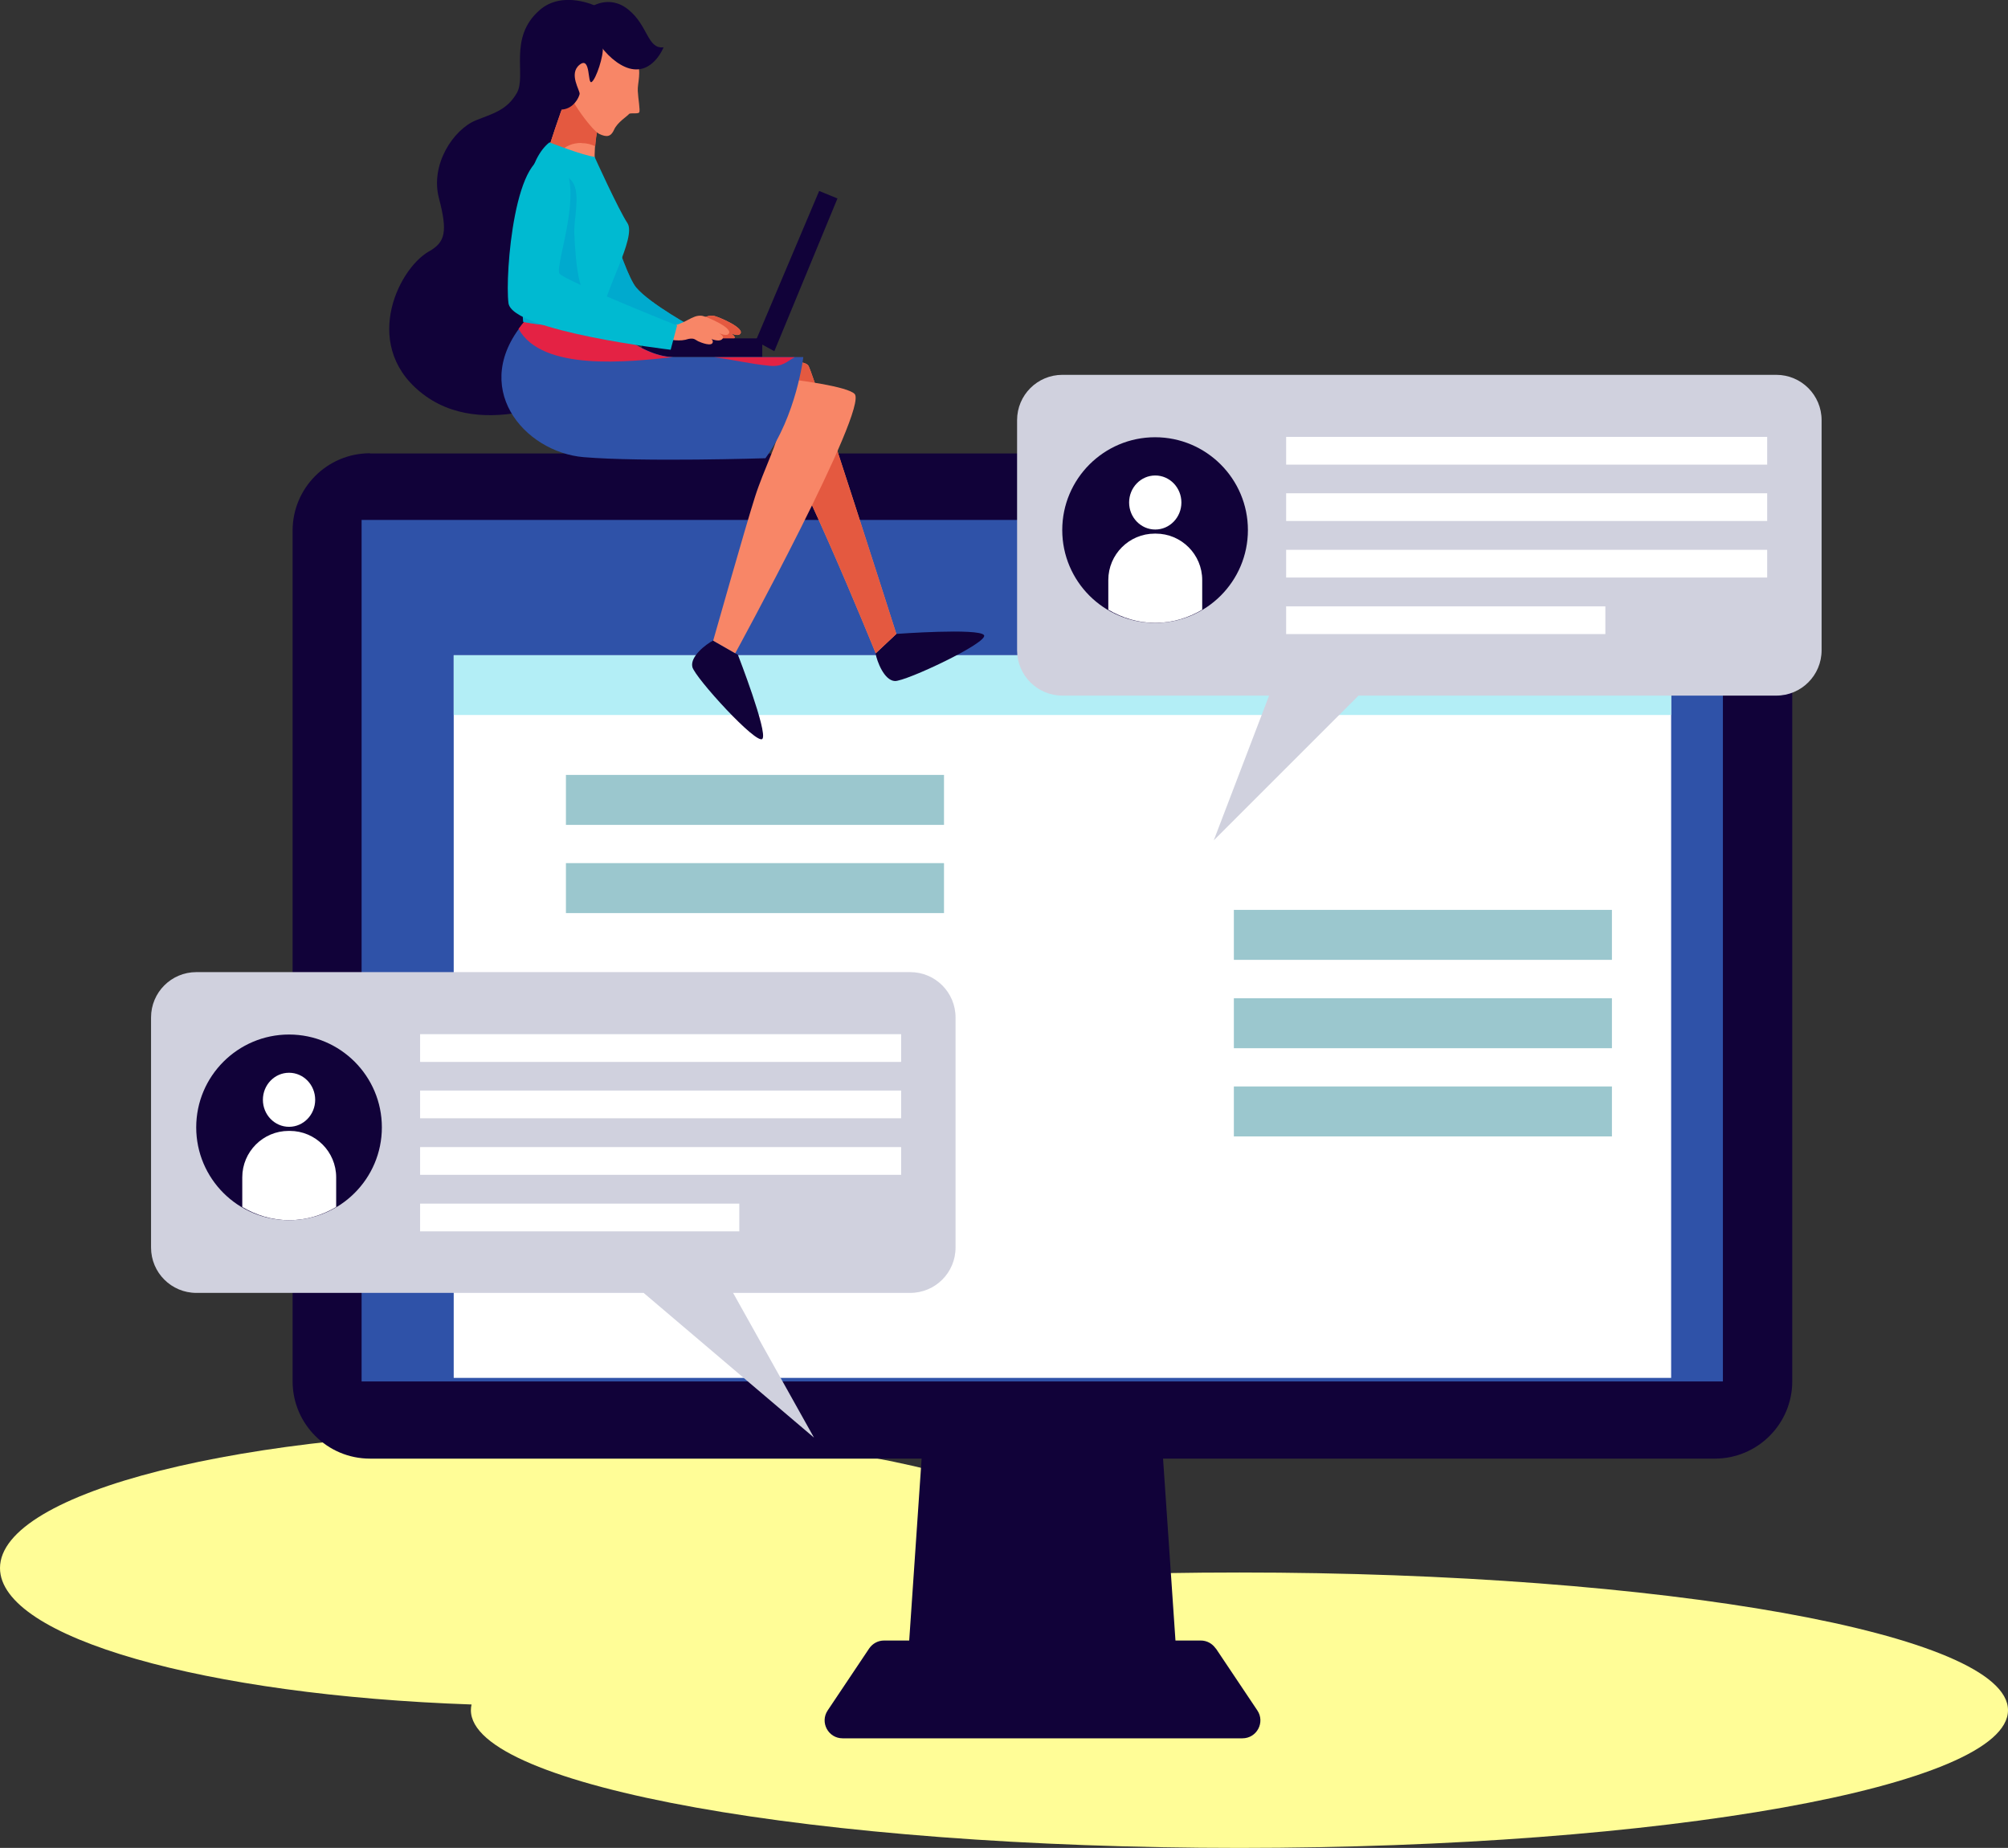
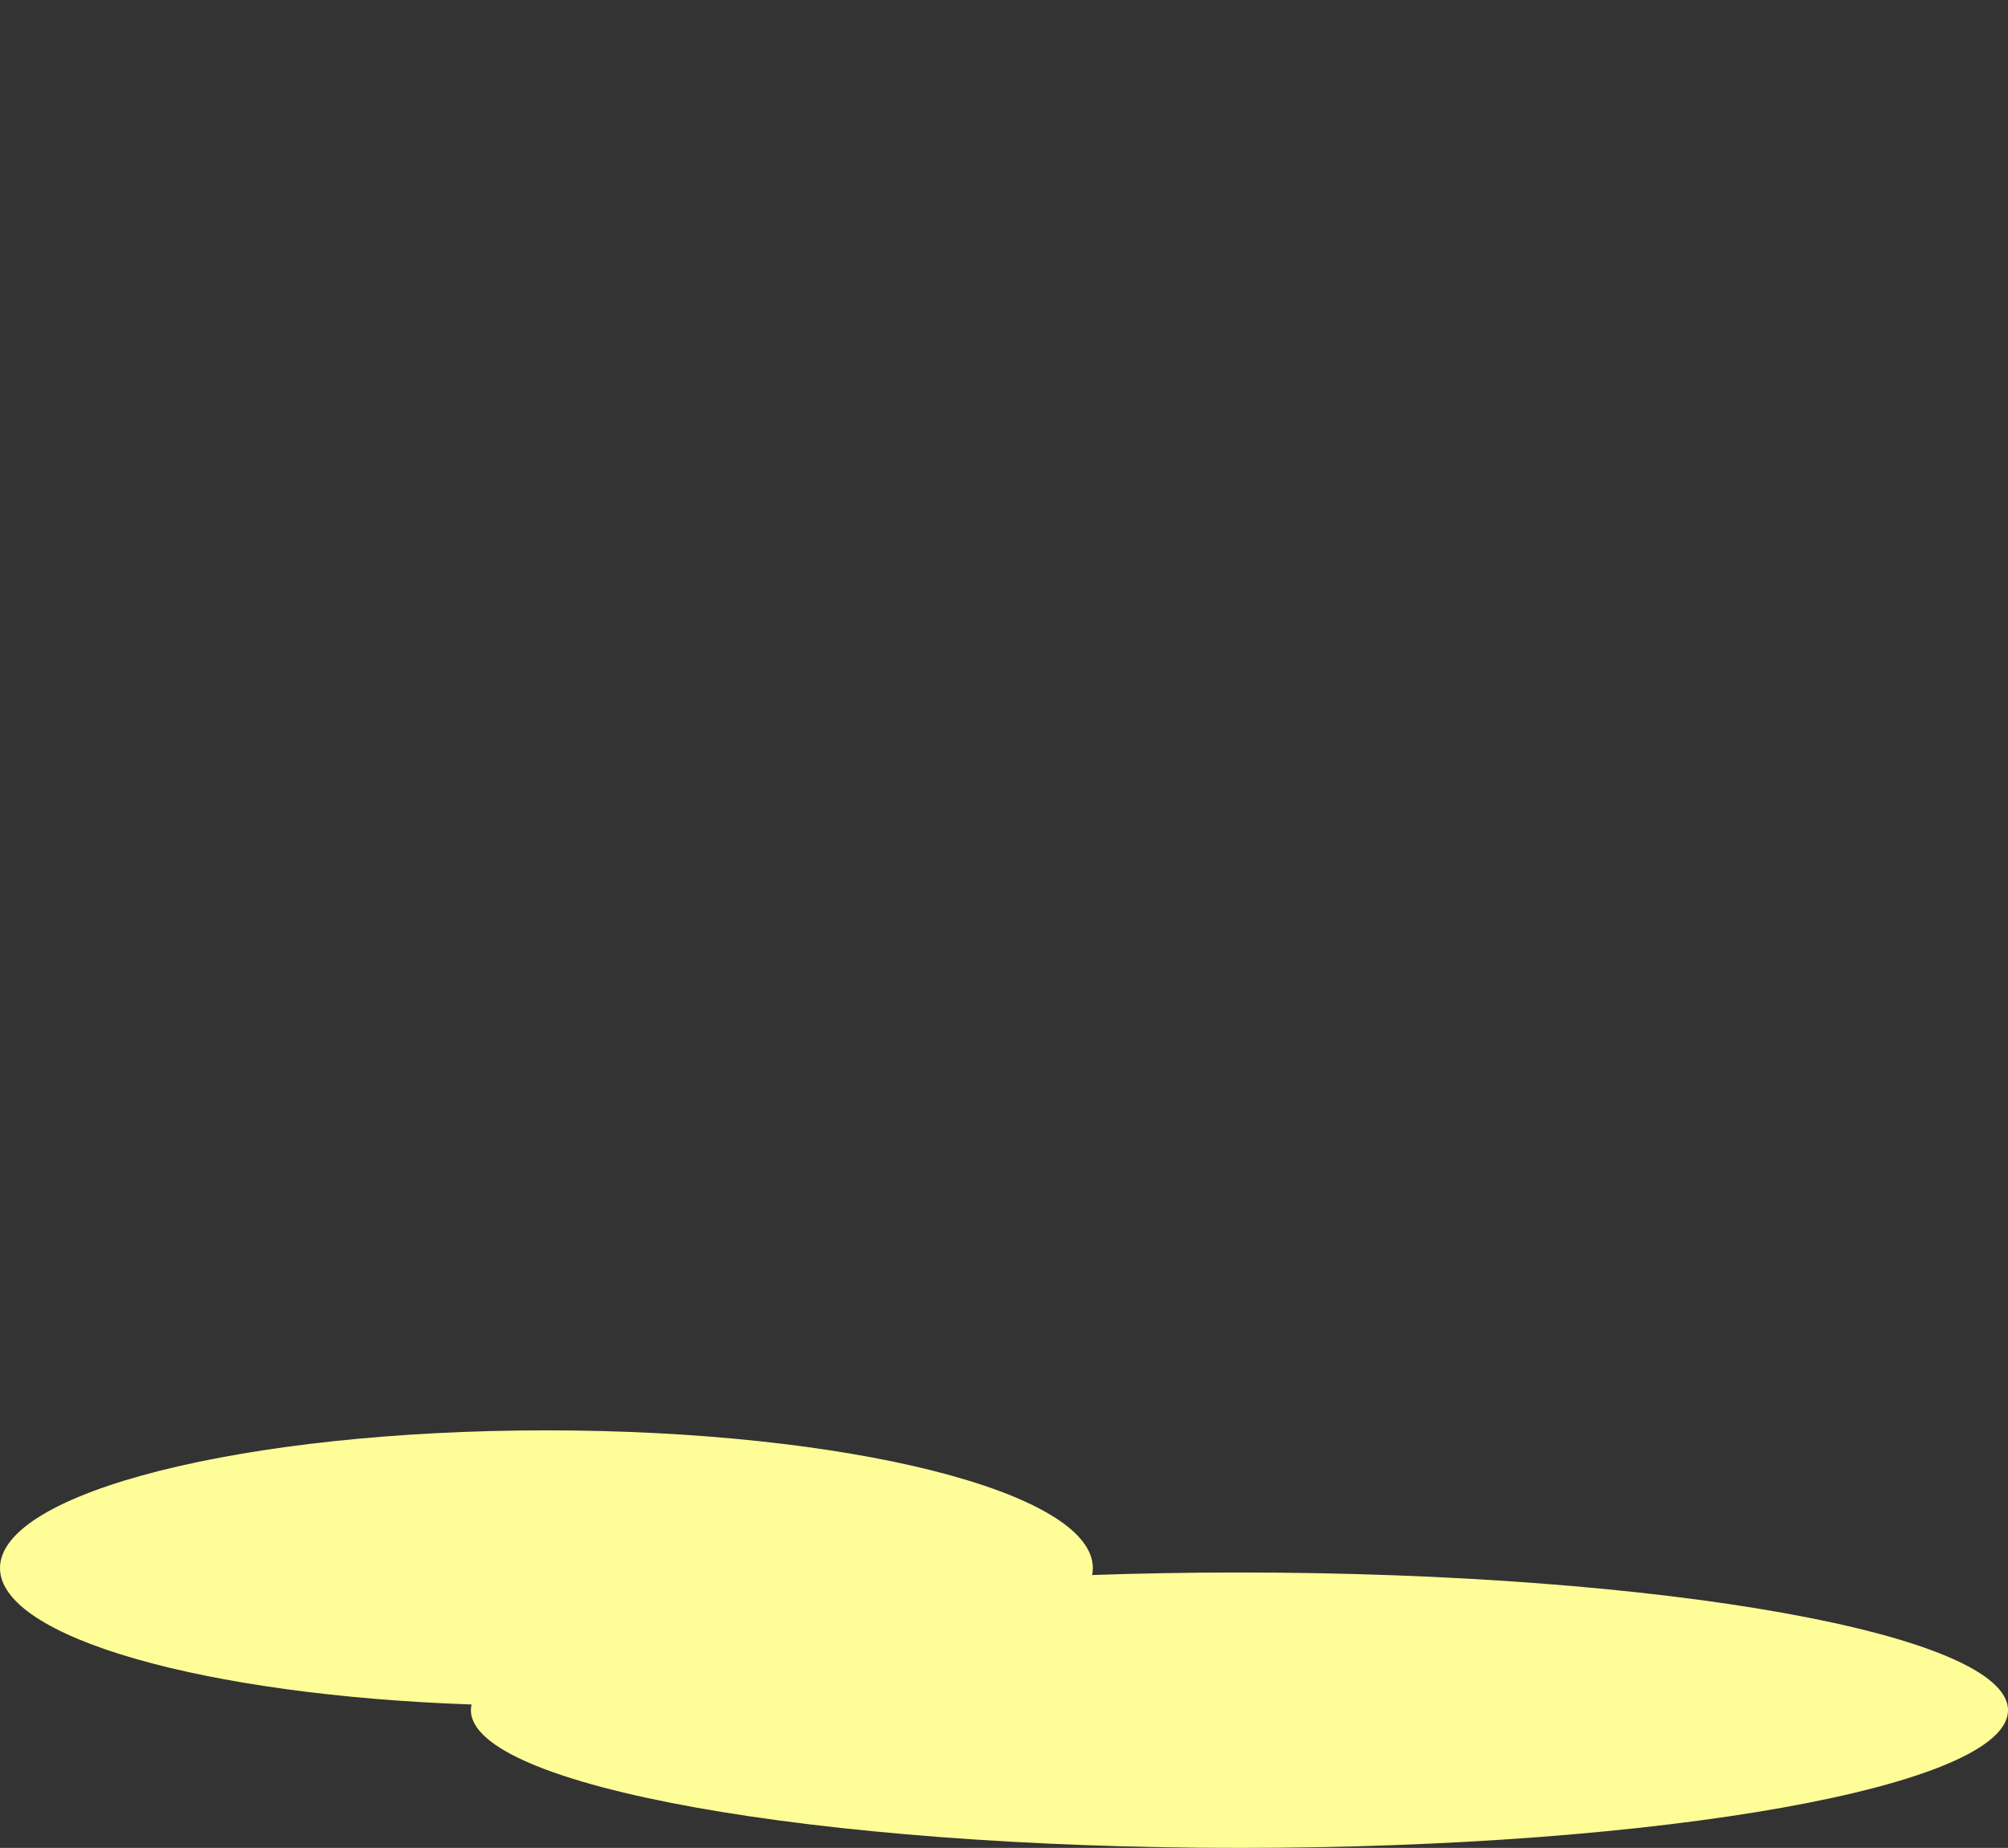
<svg xmlns="http://www.w3.org/2000/svg" width="226" height="208" viewBox="0 0 226 208" fill="none">
  <rect x="0" y="0" width="226" height="208" fill="#333333" stroke="none" />
  <path fill-rule="evenodd" clip-rule="evenodd" d="M122.923 177.284C122.974 177.025 123 176.763 123 176.5C123 167.94 95.466 161 61.5 161C27.535 161 0 167.94 0 176.5C0 184.34 23.095 190.82 53.073 191.856C53.025 192.069 53 192.284 53 192.5C53 201.06 91.727 208 139.5 208C187.273 208 226 201.06 226 192.5C226 183.94 187.273 177 139.5 177C133.83 177 128.288 177.098 122.923 177.284Z" fill="#FFFD97" />
  <g clip-path="url(#clip0_5_677)">
    <path d="M132.766 191.522H101.863L104.405 154.254H130.224L132.766 191.522Z" fill="#110239" />
    <path d="M136.829 185.557C136.449 184.997 135.828 184.657 135.148 184.657H99.501C98.821 184.657 98.201 184.997 97.82 185.557L93.157 192.523C92.256 193.864 93.217 195.665 94.838 195.665H139.831C141.453 195.665 142.413 193.864 141.513 192.523L136.849 185.557H136.829Z" fill="#110239" />
    <path d="M41.638 51.038H193.011C197.815 51.038 201.718 54.941 201.718 59.744V155.475C201.718 160.279 197.815 164.182 193.011 164.182H41.638C36.835 164.182 32.932 160.279 32.932 155.475V59.724C32.932 54.92 36.835 51.018 41.638 51.018V51.038Z" fill="#110239" />
    <path d="M193.912 58.523H40.698V155.495H193.912V58.523Z" fill="#2F52A8" />
    <path d="M188.087 73.754H51.065V155.095H188.087V73.754Z" fill="white" />
-     <path d="M188.087 73.754H51.065V80.479H188.087V73.754Z" fill="#B3EEF6" />
    <path d="M181.422 102.416H138.871V108.04H181.422V102.416Z" fill="#9BC7CE" />
    <path d="M181.422 112.363H138.871V117.987H181.422V112.363Z" fill="#9BC7CE" />
    <path d="M181.422 122.291H138.871V127.915H181.422V122.291Z" fill="#9BC7CE" />
    <path d="M106.247 87.224H63.695V92.849H106.247V87.224Z" fill="#9BC7CE" />
    <path d="M106.247 97.152H63.695V102.776H106.247V97.152Z" fill="#9BC7CE" />
    <path d="M66.877 19.094C66.877 19.094 70.04 30.502 71.601 32.364C73.162 34.225 78.246 36.987 78.246 36.987L76.905 39.369C76.905 39.369 67.678 34.665 66.076 30.822C65.136 28.581 64.515 26.639 64.215 24.918C63.955 23.497 62.914 19.994 63.434 18.593C63.775 17.673 66.177 17.192 66.917 19.114L66.877 19.094Z" fill="#00BAD1" />
    <g style="mix-blend-mode:multiply" opacity="0.65">
      <path d="M66.877 19.094C66.877 19.094 70.04 30.502 71.601 32.364C73.162 34.225 78.246 36.987 78.246 36.987L76.905 39.369C76.905 39.369 67.678 34.665 66.076 30.822C65.136 28.581 64.515 26.639 64.215 24.918C63.955 23.497 62.914 19.994 63.434 18.593C63.775 17.673 66.177 17.192 66.917 19.114L66.877 19.094Z" fill="#00A1CC" />
    </g>
    <path d="M98.561 73.534L100.882 71.353C100.882 71.353 110.209 70.672 110.75 71.493C111.29 72.313 101.903 76.737 100.702 76.656C99.501 76.576 98.701 74.435 98.541 73.534H98.561Z" fill="#110239" />
    <path d="M81.468 42.01C81.468 42.01 90.275 39.769 91.015 41.21C91.736 42.671 100.882 71.352 100.882 71.352L98.561 73.534C98.561 73.534 88.753 49.316 85.911 46.794C83.069 44.272 80.167 43.011 81.488 42.01H81.468Z" fill="#F88667" />
    <path d="M81.468 42.01C81.468 42.01 90.275 39.769 91.015 41.21C91.736 42.671 100.882 71.352 100.882 71.352L98.561 73.534C98.561 73.534 88.753 49.316 85.911 46.794C83.069 44.272 80.167 43.011 81.488 42.01H81.468Z" fill="#E45940" />
    <path d="M76.925 36.727C77.585 36.547 78.146 36.326 78.766 35.986C79.266 35.726 79.727 35.466 80.327 35.546C80.748 35.606 84.13 37.007 83.229 37.647C82.929 37.847 82.209 37.487 81.908 37.387C81.488 37.247 81.068 37.027 80.667 36.867C81.028 36.867 82.869 37.627 82.669 38.048C82.329 38.808 80.467 37.787 80.047 37.547C80.367 37.607 81.528 38.028 81.528 38.448C81.528 39.108 80.167 38.548 79.867 38.408C79.647 38.288 79.487 38.148 79.246 38.108C78.966 38.068 78.686 38.188 78.426 38.248C77.965 38.348 77.465 38.328 76.985 38.268C76.704 38.248 76.044 38.308 75.904 38.068C75.764 37.807 75.864 37.227 76.084 37.047C76.324 36.847 76.644 36.807 76.945 36.727H76.925Z" fill="#F88667" />
    <path d="M76.925 36.727C77.585 36.547 78.146 36.326 78.766 35.986C79.266 35.726 79.727 35.466 80.327 35.546C80.748 35.606 84.13 37.007 83.229 37.647C82.929 37.847 82.209 37.487 81.908 37.387C81.488 37.247 81.068 37.027 80.667 36.867C81.028 36.867 82.869 37.627 82.669 38.048C82.329 38.808 80.467 37.787 80.047 37.547C80.367 37.607 81.528 38.028 81.528 38.448C81.528 39.108 80.167 38.548 79.867 38.408C79.647 38.288 79.487 38.148 79.246 38.108C78.966 38.068 78.686 38.188 78.426 38.248C77.965 38.348 77.465 38.328 76.985 38.268C76.704 38.248 76.044 38.308 75.904 38.068C75.764 37.807 75.864 37.227 76.084 37.047C76.324 36.847 76.644 36.807 76.945 36.727H76.925Z" fill="#E45940" />
    <path d="M92.196 21.496L94.257 22.337L87.152 39.529L85.051 38.388L92.196 21.496Z" fill="#110239" />
    <path d="M85.791 38.088H72.241V40.189H85.791V38.088Z" fill="#110239" />
    <path d="M48.283 28.301C50.105 27.26 50.405 26.119 49.404 22.316C48.403 18.513 51.025 14.59 53.547 13.55C55.409 12.789 57.03 12.449 58.171 10.467C59.291 8.486 57.15 4.263 60.733 1.14C63.334 -1.141 67.077 0.68 67.077 0.68C67.878 0.24 68.218 4.923 68.278 8.446C63.755 15.371 65.036 24.438 66.697 32.203C66.737 32.404 66.797 32.564 66.857 32.724C66.497 38.728 66.217 43.712 66.217 43.712C66.217 43.712 55.328 49.877 47.923 44.593C40.517 39.309 44.661 30.362 48.303 28.281L48.283 28.301Z" fill="#110239" />
    <path d="M80.287 72.113L83.049 73.694C83.049 73.694 86.432 82.401 85.811 83.161C85.191 83.922 78.206 76.256 77.925 75.075C77.645 73.894 79.466 72.513 80.267 72.093L80.287 72.113Z" fill="#110239" />
    <path d="M76.764 41.49C76.764 41.49 94.538 42.731 96.179 44.332C97.82 45.934 82.749 73.534 82.749 73.534L80.267 72.113C80.267 72.113 83.99 58.983 84.971 55.941C85.931 52.899 87.813 49.236 87.453 48.756C87.112 48.275 69.199 50.977 69.339 45.913C69.479 40.87 76.745 41.49 76.745 41.49H76.764Z" fill="#F88667" />
    <path d="M68.018 11.528C68.018 11.528 66.157 16.612 67.297 20.395L61.073 18.894C61.073 18.894 63.615 10.387 64.716 8.946C65.796 7.485 68.038 11.548 68.038 11.548L68.018 11.528Z" fill="#F88667" />
    <path d="M65.416 16.091C63.375 16.091 62.314 17.593 62.234 19.174L61.073 18.894C61.073 18.894 63.615 10.387 64.716 8.946C65.796 7.485 68.038 11.548 68.038 11.548C68.038 11.548 67.197 13.83 66.997 16.472C66.557 16.252 66.057 16.111 65.456 16.111L65.416 16.091Z" fill="#E45940" />
    <path d="M68.658 4.903C68.658 4.903 71.08 6.064 71.661 7.025C72.241 7.986 71.741 9.347 71.781 10.227C71.821 11.108 72.081 12.449 71.941 12.649C71.801 12.869 70.92 12.649 70.78 12.849C70.64 13.049 69.479 13.77 69.119 14.591C68.758 15.411 68.278 15.471 67.438 15.071C66.597 14.671 63.374 10.407 63.334 8.406C63.294 6.404 66.277 4.083 68.678 4.903H68.658Z" fill="#F88667" />
    <path d="M66.597 2.201C66.597 2.201 67.718 4.463 67.838 5.344C67.958 6.244 67.097 8.886 66.597 9.226C66.097 9.567 66.517 6.264 65.236 7.285C63.955 8.306 65.316 10.207 65.236 10.587C65.156 10.968 64.576 12.229 63.255 12.329C61.934 12.449 59.752 5.864 61.193 4.243C62.634 2.601 65.076 2.181 66.597 2.181V2.201Z" fill="#110239" />
    <path d="M66.377 0.88C66.377 0.88 68.498 -0.721 70.72 1.08C72.942 2.862 72.862 5.544 74.683 5.324C74.683 5.324 73.482 8.426 70.84 7.705C68.198 6.965 65.456 2.762 66.377 0.9V0.88Z" fill="#110239" />
    <path d="M59.151 36.026L67.397 35.406C67.397 35.406 71.681 40.189 75.924 40.189H90.415C90.415 40.189 89.634 46.794 86.151 51.578C86.151 51.578 72.401 52.018 65.696 51.458C58.991 50.897 52.627 43.512 59.191 36.026H59.151Z" fill="#2F52A8" />
    <path d="M58.371 37.007C58.611 36.687 58.851 36.367 59.131 36.046L67.377 35.426C67.377 35.426 71.561 40.069 75.724 40.209C70.68 40.73 61.033 41.831 58.371 37.027V37.007Z" fill="#E42244" />
    <path d="M86.572 41.17C84.47 40.97 82.429 40.47 80.367 40.209H89.454C88.553 40.67 88.113 41.33 86.572 41.17Z" fill="#E42244" />
    <path d="M61.853 16.031C61.853 16.031 65.636 17.512 66.917 17.652C66.917 17.652 69.579 23.537 70.62 25.118C71.661 26.699 67.998 32.783 67.778 35.425C67.778 35.425 65.576 37.527 58.891 36.226C58.891 36.226 57.15 19.714 61.833 16.031H61.853Z" fill="#00BAD1" />
    <g style="mix-blend-mode:multiply" opacity="0.65">
      <path d="M60.833 19.534C61.994 18.993 63.995 19.534 64.576 20.715C65.276 22.156 64.576 24.697 64.635 26.259C64.716 27.9 64.836 30.061 65.236 31.663C65.556 32.904 66.377 34.445 67.418 35.686C66.557 36.206 64.075 37.247 58.911 36.246C58.911 36.246 57.85 26.179 59.612 20.014C60.092 19.854 60.532 19.694 60.833 19.554V19.534Z" fill="#00A1CC" />
    </g>
    <path d="M75.624 36.727C76.284 36.547 76.844 36.326 77.465 35.986C77.965 35.726 78.426 35.466 79.026 35.546C79.447 35.606 82.829 37.007 81.928 37.647C81.628 37.847 80.908 37.487 80.607 37.387C80.187 37.247 79.767 37.027 79.366 36.867C79.727 36.867 81.568 37.627 81.368 38.048C81.028 38.808 79.166 37.787 78.746 37.547C79.066 37.607 80.227 38.028 80.227 38.448C80.227 39.108 78.866 38.548 78.566 38.408C78.346 38.288 78.186 38.148 77.945 38.108C77.665 38.068 77.385 38.188 77.125 38.248C76.664 38.348 76.164 38.328 75.684 38.268C75.403 38.248 74.743 38.308 74.603 38.068C74.463 37.807 74.563 37.227 74.783 37.047C75.023 36.847 75.343 36.807 75.644 36.727H75.624Z" fill="#F88667" />
    <path d="M76.204 36.647L75.484 39.369C75.484 39.369 57.65 37.288 57.23 34.125C56.81 30.963 57.95 16.232 62.254 17.773C66.557 19.294 62.314 29.982 62.974 30.803C63.635 31.623 76.184 36.627 76.184 36.627L76.204 36.647Z" fill="#00BAD1" />
    <path d="M102.444 109.421H22.104C19.282 109.421 17 111.703 17 114.525V140.424C17 143.246 19.282 145.528 22.104 145.528H72.441L91.616 161.82L82.509 145.528H102.444C105.266 145.528 107.547 143.246 107.547 140.424V114.525C107.547 111.703 105.266 109.421 102.444 109.421Z" fill="#D0D1DE" />
    <path d="M101.423 116.406H47.283V119.528H101.423V116.406Z" fill="white" />
    <path d="M101.423 122.751H47.283V125.873H101.423V122.751Z" fill="white" />
    <path d="M101.423 129.115H47.283V132.238H101.423V129.115Z" fill="white" />
    <path d="M83.209 135.48H47.283V138.603H83.209V135.48Z" fill="white" />
    <path d="M42.979 126.894C42.979 132.658 38.296 137.342 32.532 137.342C26.767 137.342 22.084 132.658 22.084 126.894C22.084 121.13 26.767 116.446 32.532 116.446C38.296 116.446 42.979 121.13 42.979 126.894Z" fill="#110239" />
    <path d="M32.532 126.834C34.156 126.834 35.474 125.472 35.474 123.792C35.474 122.111 34.156 120.749 32.532 120.749C30.907 120.749 29.589 122.111 29.589 123.792C29.589 125.472 30.907 126.834 32.532 126.834Z" fill="white" />
    <path d="M32.592 127.294H32.492C29.609 127.294 27.268 129.636 27.268 132.518V135.861C28.829 136.781 30.61 137.342 32.552 137.342C34.493 137.342 36.274 136.781 37.836 135.861V132.518C37.836 129.636 35.494 127.294 32.612 127.294H32.592Z" fill="white" />
    <path d="M199.916 42.191H119.576C116.754 42.191 114.473 44.472 114.473 47.294V73.194C114.473 76.016 116.754 78.298 119.576 78.298H142.834L136.609 94.59L152.901 78.298H199.916C202.738 78.298 205.02 76.016 205.02 73.194V47.294C205.02 44.472 202.738 42.191 199.916 42.191Z" fill="#D0D1DE" />
    <path d="M198.896 49.176H144.755V52.298H198.896V49.176Z" fill="white" />
    <path d="M198.896 55.521H144.755V58.643H198.896V55.521Z" fill="white" />
    <path d="M198.896 61.886H144.755V65.008H198.896V61.886Z" fill="white" />
    <path d="M180.682 68.25H144.755V71.372H180.682V68.25Z" fill="white" />
    <path d="M140.452 59.664C140.452 65.428 135.768 70.112 130.004 70.112C124.24 70.112 119.556 65.428 119.556 59.664C119.556 53.9 124.24 49.216 130.004 49.216C135.768 49.216 140.452 53.9 140.452 59.664Z" fill="#110239" />
    <path d="M132.966 56.562C132.966 58.243 131.645 59.604 130.024 59.604C128.403 59.604 127.082 58.243 127.082 56.562C127.082 54.88 128.403 53.52 130.024 53.52C131.645 53.52 132.966 54.88 132.966 56.562Z" fill="white" />
    <path d="M130.064 60.064H129.964C127.082 60.064 124.74 62.406 124.74 65.288V68.63C126.301 69.551 128.083 70.111 130.024 70.111C131.966 70.111 133.747 69.551 135.308 68.63V65.288C135.308 62.406 132.966 60.064 130.084 60.064H130.064Z" fill="white" />
  </g>
  <defs>
    <clipPath id="clip0_5_677">
-       <rect width="188" height="195.666" fill="white" transform="translate(17)" />
-     </clipPath>
+       </clipPath>
  </defs>
</svg>